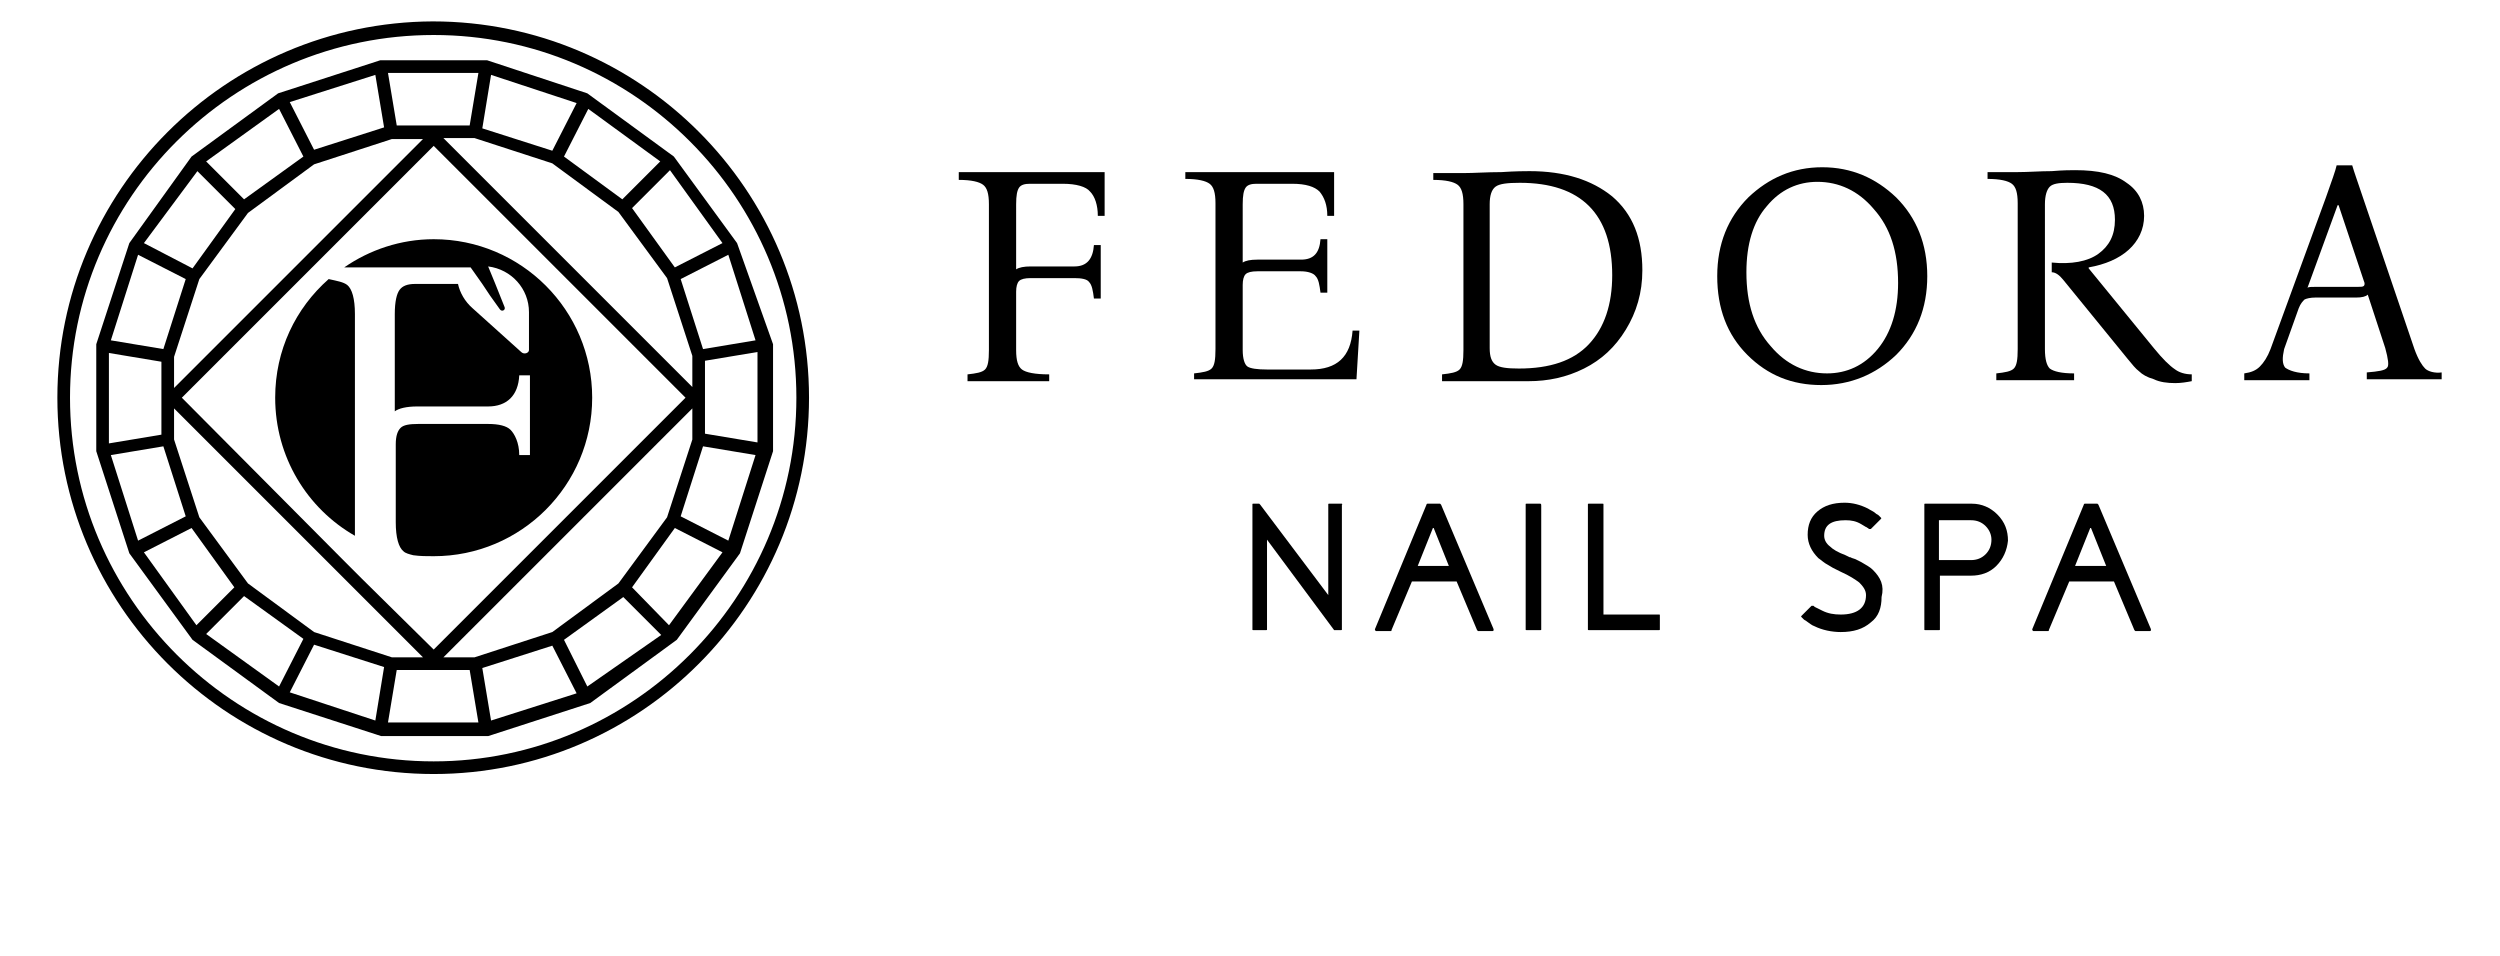
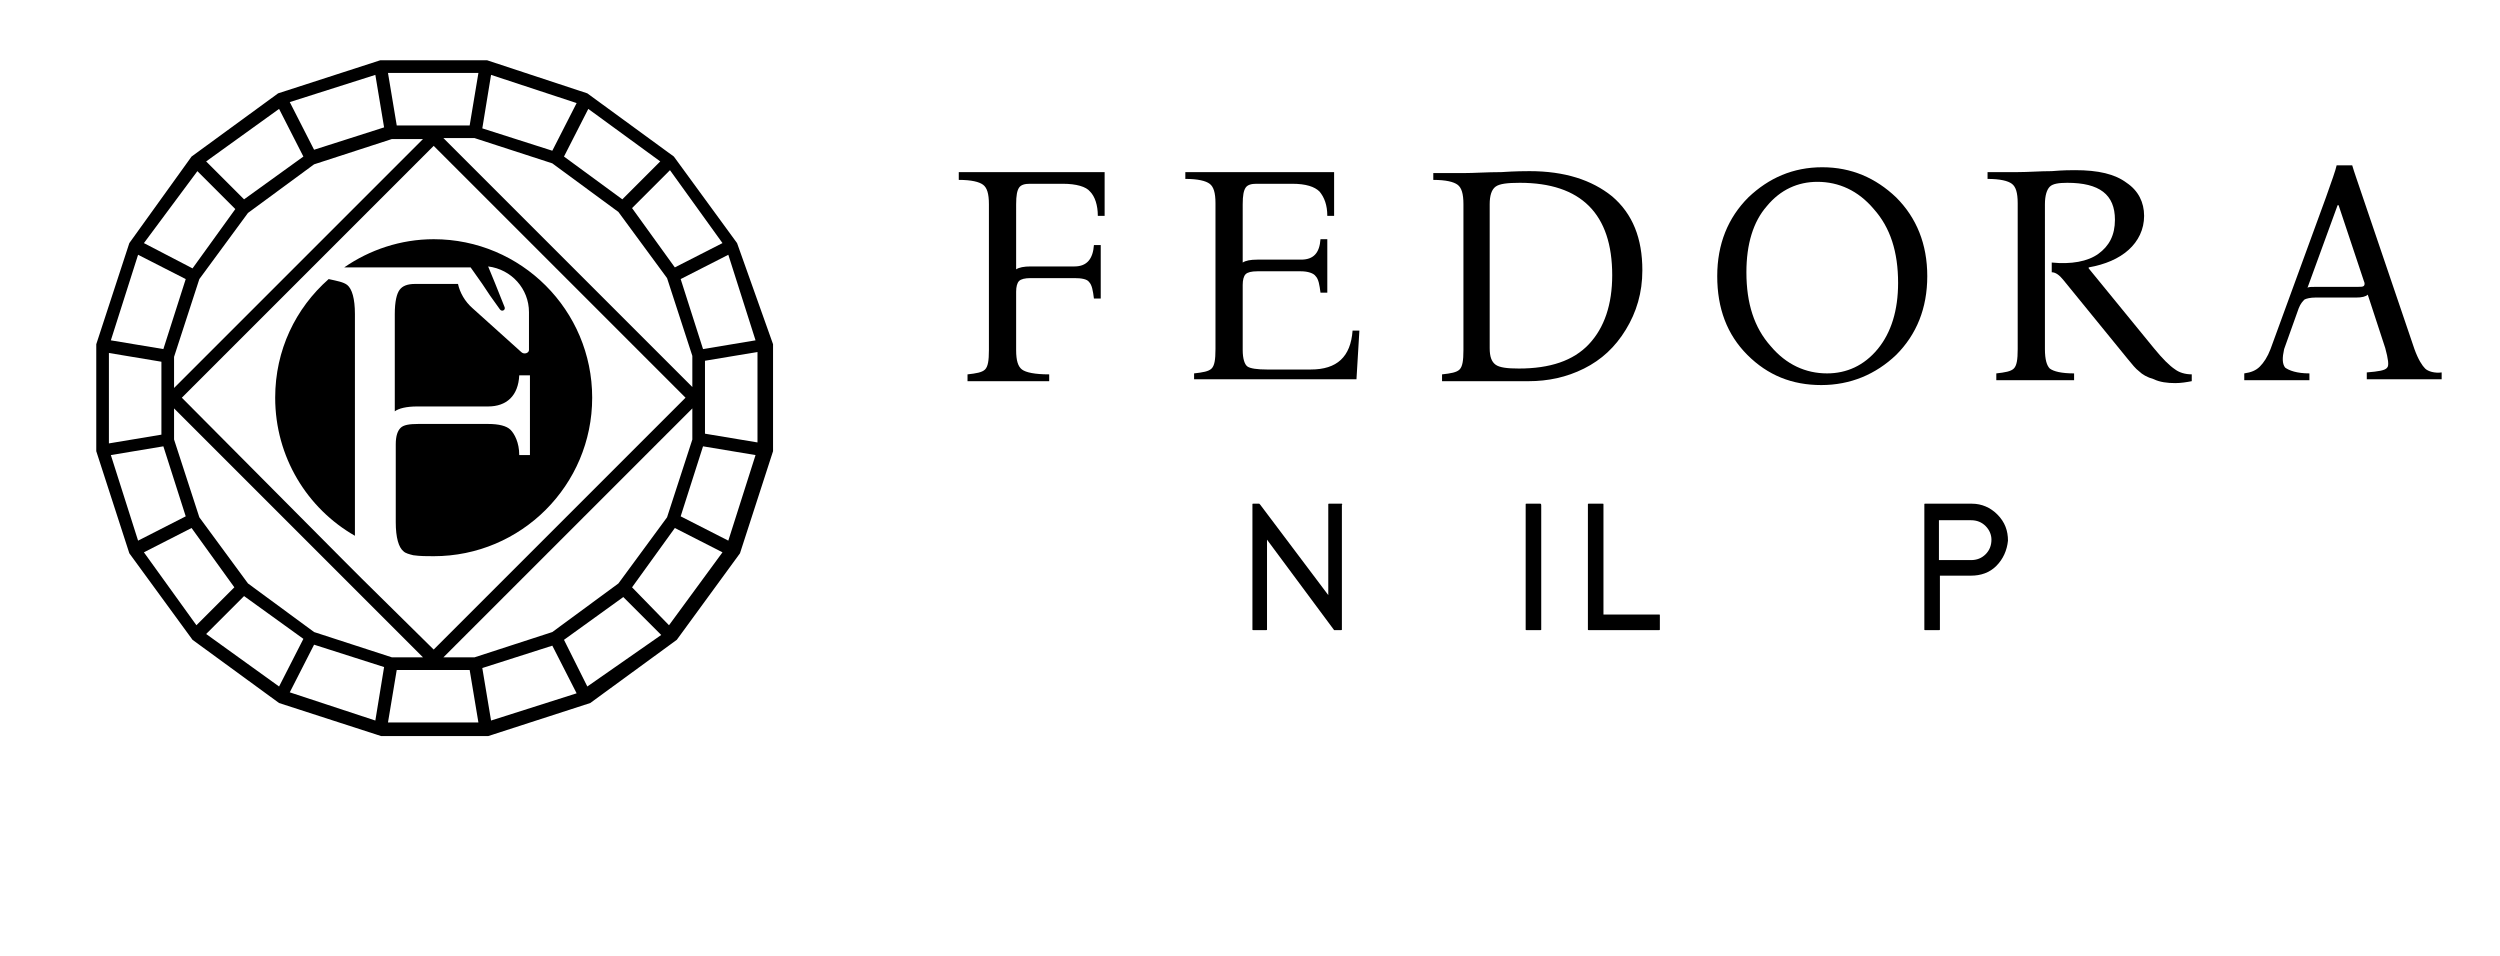
<svg xmlns="http://www.w3.org/2000/svg" version="1.1" x="0px" y="0px" viewBox="0 0 257.1 98.3" style="enable-background:new 0 0 257.1 98.3;" xml:space="preserve">
  <style type="text/css">
	.st0{opacity:0.47;}
	.st1{fill:#F1F1F1;}
	.st2{fill:#33386F;}
	.st3{fill:#DEDEDE;}
	.st4{fill:#41947A;}
	.st5{fill:#454949;}
	.st6{clip-path:url(#SVGID_4_);}
	.st7{clip-path:url(#SVGID_8_);}
	.st8{fill:#FFFFFF;}
	.st9{fill:#B43D92;}
	.st10{opacity:0.64;fill:url(#SVGID_23_);}
	.st11{fill:none;stroke:#33386F;stroke-miterlimit:10;}
	.st12{fill-rule:evenodd;clip-rule:evenodd;fill:#E31D93;}
	.st13{fill:none;stroke:#FFFFFF;stroke-width:0.243;stroke-miterlimit:10;}
	.st14{fill-rule:evenodd;clip-rule:evenodd;fill:#FFFFFF;}
	.st15{fill:#FFFFFF;stroke:#323E48;stroke-width:0.759;stroke-miterlimit:10;}
	.st16{fill:#323E48;}
	.st17{fill:#373A3B;}
	.st18{fill-rule:evenodd;clip-rule:evenodd;fill:#B43D92;}
	.st19{fill:#E3AA1A;}
	.st20{fill:none;stroke:#FFFFFF;stroke-width:2.456;stroke-linecap:round;stroke-linejoin:round;stroke-miterlimit:10;}
	.st21{opacity:0.63;}
	.st22{fill:none;stroke:#FFFFFF;stroke-width:0.697;stroke-miterlimit:10;}
	.st23{fill-rule:evenodd;clip-rule:evenodd;fill:#33386F;}
	.st24{opacity:0.36;}
	.st25{fill:#252626;}
	.st26{fill:#424242;}
	.st27{fill:#1D1E1C;}
	.st28{fill:#030202;}
	.st29{fill:#1D1410;stroke:#1D1410;stroke-width:1.064;}
	.st30{fill:#1D1D1B;}
	.st31{clip-path:url(#SVGID_25_);}
	.st32{clip-path:url(#SVGID_27_);}
	.st33{clip-path:url(#SVGID_29_);}
	.st34{clip-path:url(#SVGID_31_);}
	.st35{clip-path:url(#SVGID_33_);}
	.st36{clip-path:url(#SVGID_35_);}
	.st37{clip-path:url(#SVGID_37_);}
	.st38{clip-path:url(#SVGID_39_);}
	.st39{clip-path:url(#SVGID_41_);}
	.st40{clip-path:url(#SVGID_43_);}
	.st41{fill:#1D1D1B;stroke:#1D1D1B;stroke-width:0.35;stroke-miterlimit:10;}
	.st42{fill:#051214;}
	.st43{fill:none;stroke:#FFFFFF;stroke-width:0.194;stroke-miterlimit:10;}
	.st44{fill:#090909;}
	.st45{fill:#1C1C1C;}
	.st46{fill:#4AA2CF;}
	.st47{fill:#58595B;}
	.st48{fill:#FFFFFF;stroke:#FFFFFF;stroke-width:0.598;stroke-miterlimit:10;}
	.st49{fill:#5B5B5B;}
	.st50{fill:#AEAEAE;}
	.st51{fill:#CBCBCB;}
	.st52{fill:#A9A9A9;}
	.st53{fill:#808080;}
	.st54{fill:#A3A3A3;}
	.st55{fill:#505050;}
	.st56{fill:#717171;}
	.st57{fill:#469C82;}
	.st58{fill:#EA4991;}
</style>
  <g id="Capa_1">
</g>
  <g id="FORMULARIOS_CONTACTO">
</g>
  <g id="BOTONES">
</g>
  <g id="ICONOS">
</g>
  <g id="TEXTOS">
</g>
  <g id="LOGOS">
    <g>
      <path d="M35.2,96.1C35.2,96.1,35.2,96.1,35.2,96.1C35.3,96.1,35.3,96.1,35.2,96.1L35.2,96.1z" />
      <g>
        <g>
          <path d="M98.6,18.5c1.3,0,2.1,0.2,2.5,0.5c0.4,0.3,0.6,0.9,0.6,2v15c0,1.1-0.1,1.7-0.4,2c-0.3,0.3-0.9,0.4-1.8,0.5l0,0.7h8.4      v-0.7c-1.5,0-2.4-0.2-2.8-0.5c-0.4-0.3-0.6-0.9-0.6-2v-6c0-0.5,0.1-0.9,0.3-1.1c0.2-0.2,0.6-0.3,1.2-0.3h4.5      c0.7,0,1.3,0.1,1.5,0.4c0.3,0.3,0.4,0.9,0.5,1.7h0.7v-5.5h-0.7c-0.1,1.4-0.7,2.2-2,2.2h-4.5c-0.7,0-1.2,0.1-1.5,0.3V21      c0-0.9,0.1-1.4,0.3-1.7c0.2-0.3,0.6-0.4,1.1-0.4h3.4c1.4,0,2.4,0.3,2.8,0.8c0.5,0.5,0.8,1.4,0.8,2.5h0.7v-4.5h-15V18.5z" />
          <path d="M134.8,38h-4.5c-1,0-1.7-0.1-2-0.3c-0.3-0.2-0.5-0.8-0.5-1.7v-6.7c0-0.5,0.1-0.9,0.3-1.1c0.2-0.2,0.6-0.3,1.2-0.3h4.5      c0.7,0,1.3,0.2,1.5,0.5c0.3,0.3,0.4,0.9,0.5,1.7h0.7v-5.5h-0.7c-0.1,1.4-0.7,2.1-2,2.1h-4.5c-0.7,0-1.2,0.1-1.5,0.3V21      c0-0.9,0.1-1.4,0.3-1.7c0.2-0.3,0.6-0.4,1.1-0.4h3.7c1.4,0,2.3,0.3,2.8,0.8c0.5,0.6,0.8,1.4,0.8,2.5h0.7v-4.5h-15.3v0.7      c1.3,0,2.1,0.2,2.5,0.5c0.4,0.3,0.6,0.9,0.6,2v15c0,1.1-0.1,1.7-0.4,2c-0.3,0.3-0.9,0.4-1.8,0.5l0,0.6h16.7l0.3-5h-0.7      C138.9,36.7,137.5,38,134.8,38" />
          <path d="M168.9,27.8c0-3.3-1-5.8-3.1-7.6c-2.1-1.7-4.9-2.6-8.5-2.6c-0.4,0-1.4,0-2.9,0.1c-1.5,0-2.8,0.1-3.9,0.1h-3.1v0.7      c1.3,0,2.1,0.2,2.5,0.5c0.4,0.3,0.6,0.9,0.6,2v15c0,1.1-0.1,1.7-0.4,2c-0.3,0.3-0.9,0.4-1.8,0.5l0,0.7h8.9c2,0,3.9-0.4,5.7-1.3      c1.8-0.9,3.2-2.2,4.3-4C168.3,32.1,168.9,30.1,168.9,27.8 M163.4,35.4c-1.6,1.7-4,2.5-7.2,2.5l0,0c-1.2,0-2-0.1-2.4-0.4      c-0.4-0.3-0.6-0.8-0.6-1.7V21c0-0.9,0.2-1.5,0.6-1.8c0.4-0.3,1.2-0.4,2.5-0.4c6.3,0,9.5,3.2,9.5,9.5      C165.8,31.3,165,33.7,163.4,35.4" />
          <path d="M187.4,17.2c-3,0-5.5,1.1-7.6,3.1c-2.1,2.1-3.2,4.8-3.2,8.1c0,3.3,1,6,3.1,8.1c2.1,2.1,4.6,3.1,7.6,3.1      c3,0,5.6-1.1,7.7-3.1c2.1-2.1,3.2-4.8,3.2-8.1c0-3.3-1.1-6-3.2-8.1C192.9,18.3,190.4,17.2,187.4,17.2 M193.1,35.9      c-1.4,1.7-3.2,2.5-5.2,2.5c-2.2,0-4.2-0.9-5.8-2.8c-1.7-1.9-2.5-4.4-2.5-7.6c0-2.9,0.7-5.2,2.1-6.8c1.4-1.7,3.2-2.5,5.2-2.5      c2.2,0,4.2,0.9,5.8,2.8c1.7,1.9,2.5,4.4,2.5,7.6C195.2,31.9,194.5,34.2,193.1,35.9" />
          <path d="M221.5,35.8l-6.7-8.2v-0.1c1.7-0.3,3.1-0.9,4.1-1.8c1-0.9,1.6-2.1,1.6-3.5c0-1.4-0.6-2.6-1.8-3.4      c-1.2-0.9-2.9-1.3-5.3-1.3c-0.4,0-1.2,0-2.4,0.1c-1.2,0-2.4,0.1-3.5,0.1h-3.1v0.7c1.3,0,2.1,0.2,2.5,0.5c0.4,0.3,0.6,0.9,0.6,2      v15c0,1.1-0.1,1.7-0.4,2c-0.3,0.3-0.9,0.4-1.8,0.5v0.7h8v-0.7c-1.3,0-2.1-0.2-2.5-0.5c-0.3-0.3-0.5-0.9-0.5-2V21      c0-0.9,0.2-1.5,0.5-1.8c0.3-0.3,0.9-0.4,1.8-0.4c3.3,0,4.9,1.2,4.9,3.8c0,1.6-0.6,2.7-1.7,3.5c-1.1,0.8-2.8,1.1-4.8,0.9v1      c0.4,0,0.8,0.3,1.2,0.8l6.6,8.1c0.5,0.6,0.8,1,1.2,1.3c0.3,0.3,0.8,0.6,1.5,0.8c0.6,0.3,1.4,0.4,2.2,0.4v0      c0.6,0,1.2-0.1,1.7-0.2v-0.7c-0.7,0-1.3-0.2-1.7-0.5C223.1,37.6,222.4,36.9,221.5,35.8" />
          <path d="M249.4,37.9c-0.3-0.3-0.7-0.9-1.1-2h0l-5.3-15.6c-0.5-1.5-0.9-2.6-1.1-3.3h-1.6c-0.1,0.5-0.5,1.6-1.1,3.3l-5.7,15.6      c-0.3,0.8-0.7,1.4-1.1,1.8c-0.4,0.4-0.9,0.6-1.6,0.7v0.7h6.7v-0.7c-1.3,0-2.1-0.3-2.5-0.6c-0.3-0.4-0.3-1-0.1-1.9l1.5-4.2      c0.2-0.5,0.4-0.7,0.6-0.9c0.2-0.1,0.6-0.2,1.1-0.2h4.2c0.6,0,1-0.1,1.2-0.3l1.8,5.5c0.3,1.1,0.4,1.8,0.2,2      c-0.2,0.3-0.9,0.4-2.1,0.5v0.7h7.7v-0.7C250.4,38.4,249.7,38.2,249.4,37.9 M243.1,29.4c-0.1,0.1-0.3,0.1-0.6,0.1l0,0h-4.3      c-0.5,0-0.8,0-0.9,0.1l3.1-8.5h0.1l2.6,7.8C243.2,29.1,243.2,29.3,243.1,29.4" />
        </g>
        <g>
          <path d="M138,51.8h-1.3c-0.1,0-0.1,0-0.1,0.1v9.3l-7-9.3c0,0-0.1-0.1-0.1-0.1h-0.6c-0.1,0-0.1,0-0.1,0.1v12.8      c0,0.1,0,0.1,0.1,0.1h1.3c0.1,0,0.1,0,0.1-0.1v-9.2l6.9,9.3c0,0,0.1,0,0.1,0h0.6c0.1,0,0.1,0,0.1-0.1V51.9      C138.1,51.9,138,51.8,138,51.8" />
-           <path d="M148.2,51.9c0,0-0.1-0.1-0.1-0.1h-1.3c0,0-0.1,0-0.1,0.1l-5.3,12.8c0,0,0,0.1,0,0.1c0,0,0.1,0.1,0.1,0.1h1.5      c0.1,0,0.1,0,0.1-0.1l2.1-5h4.6l2.1,5c0,0,0.1,0.1,0.1,0.1h1.5c0,0,0.1,0,0.1-0.1c0,0,0-0.1,0-0.1L148.2,51.9z M145.8,58.2      l1.6-4l1.6,4H145.8z" />
          <path d="M158.4,51.8H157c-0.1,0-0.1,0-0.1,0.1v12.8c0,0.1,0,0.1,0.1,0.1h1.4c0.1,0,0.1,0,0.1-0.1V52      C158.5,51.9,158.5,51.8,158.4,51.8" />
          <path d="M170.6,63.2h-5.7V51.9c0-0.1,0-0.1-0.1-0.1h-1.4c-0.1,0-0.1,0-0.1,0.1v12.8c0,0.1,0,0.1,0.1,0.1h7.2      c0.1,0,0.1,0,0.1-0.1v-1.4C170.7,63.2,170.7,63.2,170.6,63.2" />
-           <path d="M192.6,58.6c-0.3-0.3-0.7-0.5-1.2-0.8c-0.2-0.1-0.4-0.2-0.6-0.3l-0.3-0.1c-0.1,0-0.1-0.1-0.3-0.1l-0.4-0.2l0,0      c-0.8-0.3-1.3-0.6-1.6-0.9c-0.4-0.3-0.6-0.7-0.6-1.1c0-1.1,0.7-1.6,2.2-1.6c0.6,0,1.1,0.1,1.6,0.4c0.2,0.1,0.3,0.2,0.5,0.3      c0.1,0,0.1,0.1,0.2,0.1c0,0,0.1,0.1,0.1,0.1c0.1,0,0.1,0,0.2,0l0.5-0.5l0.5-0.5c0.1-0.1,0.1-0.1,0-0.2c0,0-0.1-0.1-0.2-0.2      c-0.1-0.1-0.2-0.1-0.3-0.2c-0.2-0.2-0.5-0.3-0.8-0.5c-0.8-0.4-1.6-0.6-2.4-0.6c-1.2,0-2.1,0.3-2.8,0.9c-0.7,0.6-1,1.4-1,2.4      c0,0.9,0.4,1.7,1.1,2.4c0.3,0.2,0.6,0.5,1,0.7c0.2,0.1,0.3,0.2,0.5,0.3l0.2,0.1l0.2,0.1l0.4,0.2l0,0c0.9,0.4,1.5,0.8,1.9,1.1      c0.4,0.4,0.7,0.8,0.7,1.3c0,1.3-0.9,2-2.6,2c-0.7,0-1.3-0.1-1.9-0.4c-0.2-0.1-0.4-0.2-0.6-0.3c-0.1,0-0.1-0.1-0.2-0.1      c0,0-0.1-0.1-0.1-0.1c-0.1,0-0.1,0-0.2,0l-1,1c-0.1,0.1-0.1,0.1,0,0.2c0.1,0.1,0.1,0.1,0.2,0.2c0.1,0.1,0.2,0.1,0.3,0.2      c0.3,0.2,0.5,0.4,0.8,0.5c0.8,0.4,1.8,0.6,2.7,0.6c1.3,0,2.3-0.3,3.1-1c0.8-0.6,1.1-1.5,1.1-2.6      C193.8,60.2,193.4,59.4,192.6,58.6" />
          <path d="M202.8,51.8H198c-0.1,0-0.1,0-0.1,0.1v12.8c0,0.1,0,0.1,0.1,0.1h1.4c0.1,0,0.1,0,0.1-0.1v-5.5h3.2c1,0,1.9-0.3,2.6-1      c0.7-0.7,1.1-1.6,1.2-2.6c0-1-0.3-1.9-1.1-2.7C204.7,52.2,203.8,51.8,202.8,51.8 M204.2,57c-0.4,0.4-0.9,0.6-1.5,0.6h-3.3v-4.1      h3.3c0.6,0,1.1,0.2,1.5,0.6c0.4,0.4,0.6,0.9,0.6,1.4C204.8,56.1,204.6,56.6,204.2,57" />
-           <path d="M215.8,51.9c0,0-0.1-0.1-0.1-0.1h-1.3c0,0-0.1,0-0.1,0.1L209,64.7c0,0,0,0.1,0,0.1c0,0,0.1,0.1,0.1,0.1h1.5      c0.1,0,0.1,0,0.1-0.1l2.1-5h4.6l2.1,5c0,0,0.1,0.1,0.1,0.1h1.5c0,0,0.1,0,0.1-0.1c0,0,0-0.1,0-0.1L215.8,51.9z M213.4,58.2      l1.6-4l1.6,4H213.4z" />
        </g>
      </g>
      <g>
-         <path d="M83.2,40.9c0-21.3-17.3-38.7-38.7-38.7C23.2,2.3,5.9,19.6,5.9,40.9s17.3,38.7,38.7,38.7C65.9,79.6,83.2,62.2,83.2,40.9      M44.6,78.3C24,78.3,7.2,61.5,7.2,40.9C7.2,20.3,24,3.6,44.6,3.6c20.6,0,37.3,16.8,37.3,37.3C81.9,61.5,65.1,78.3,44.6,78.3" />
        <path d="M75.8,25l-6.5-8.9l-8.9-6.5L50.1,6.2h-11L28.6,9.6l-8.9,6.5L13.3,25L9.9,35.4v11l3.4,10.5l6.5,8.9l8.9,6.5l10.5,3.4h11     l10.5-3.4l8.9-6.5l6.5-8.9l3.4-10.5v-11L75.8,25z M77.7,35l-5.4,0.9L70,28.7l4.9-2.5L77.7,35z M37.2,59.5l-1.6-1.6L18.7,40.9     l13.3-13.3l0.2-0.2L44.6,15l25.9,25.9L44.6,66.8L37.2,59.5z M43.5,67.6h-3.2l-8-2.6l-6.8-5l-5-6.8l-2.6-8V42l16.3,16.3l1.2,1.2     L43.5,67.6z M17.9,39.9v-3.2l2.6-8l5-6.8l6.8-5l8-2.6h3.2L17.9,39.9z M71.2,42v3.2l-2.6,8l-5,6.8l-6.8,5l-8,2.6h-3.2L71.2,42z      M45.6,14.2h3.2l8,2.6l6.8,5l5,6.8l2.6,8v3.2L45.6,14.2z M74.3,25l-4.9,2.5L65,21.4l3.9-3.9L74.3,25z M67.9,16.6l-3.9,3.9     L58,16.1l2.5-4.9L67.9,16.6z M50.5,7.7l8.8,2.9l-2.5,4.9l-7.2-2.3L50.5,7.7z M49.2,7.5l-0.9,5.4h-7.5l-0.9-5.4H49.2z M38.6,7.7     l0.9,5.4l-7.2,2.3l-2.5-4.9L38.6,7.7z M28.7,11.2l2.5,4.9l-6.1,4.4l-3.9-3.9L28.7,11.2z M20.3,17.6l3.9,3.9l-4.4,6.1L14.8,25     L20.3,17.6z M14.2,26.2l4.9,2.5l-2.3,7.2L11.4,35L14.2,26.2z M11.2,36.3l5.4,0.9v7.5l-5.4,0.9V36.3z M11.4,46.8l5.4-0.9l2.3,7.2     l-4.9,2.5L11.4,46.8z M14.8,56.8l4.9-2.5l4.4,6.1l-3.9,3.9L14.8,56.8z M21.2,65.2l3.9-3.9l6.1,4.4l-2.5,4.9L21.2,65.2z      M38.6,74.1l-8.8-2.9l2.5-4.9l7.2,2.3L38.6,74.1z M39.9,74.3l0.9-5.4h7.5l0.9,5.4H39.9z M50.5,74.1l-0.9-5.4l7.2-2.3l2.5,4.9     L50.5,74.1z M60.4,70.6L58,65.8l6.1-4.4l3.9,3.9L60.4,70.6z M68.8,64.3L65,60.4l4.4-6.1l4.9,2.5L68.8,64.3z M74.9,55.6L70,53.1     l2.3-7.2l5.4,0.9L74.9,55.6z M77.9,45.5l-5.4-0.9v-7.5l5.4-0.9V45.5z" />
        <path d="M60.9,40.9c0-9-7.3-16.3-16.3-16.3c-3.4,0-6.6,1.1-9.2,2.9h13l1.2,1.7h0l0.8,1.2l0,0l1,1.4c0.2,0.3,0.6,0.1,0.5-0.2     l-1-2.5h0l-0.7-1.7c2.4,0.3,4.2,2.3,4.2,4.7v0v2V36c0,0.3-0.5,0.5-0.8,0.2l-5-4.5c-0.8-0.7-1.3-1.6-1.5-2.5h-4.4     c-0.8,0-1.3,0.2-1.6,0.6c-0.3,0.4-0.5,1.2-0.5,2.5v10c0.4-0.3,1.2-0.5,2.3-0.5h7.3c1.9,0,3.1-1.1,3.2-3.2h1.1v8.2h-1.1     c0-1.3-0.5-2.2-0.9-2.6c-0.4-0.4-1.2-0.6-2.3-0.6h-7.2c-0.9,0-1.5,0.1-1.8,0.4c-0.3,0.3-0.5,0.8-0.5,1.7v8c0,1.6,0.3,2.6,0.8,3     c0.2,0.2,0.6,0.3,1,0.4c0,0,0,0,0,0c0.7,0.1,1.4,0.1,2.1,0.1C53.6,57.2,60.9,49.9,60.9,40.9" />
        <path d="M35.7,29.3c-0.4-0.3-1-0.4-1.9-0.6c-3.4,3-5.5,7.3-5.5,12.2c0,6.1,3.3,11.4,8.2,14.2c0-0.1,0-0.3,0-0.4V32.3     C36.5,30.7,36.2,29.7,35.7,29.3" />
      </g>
    </g>
  </g>
</svg>